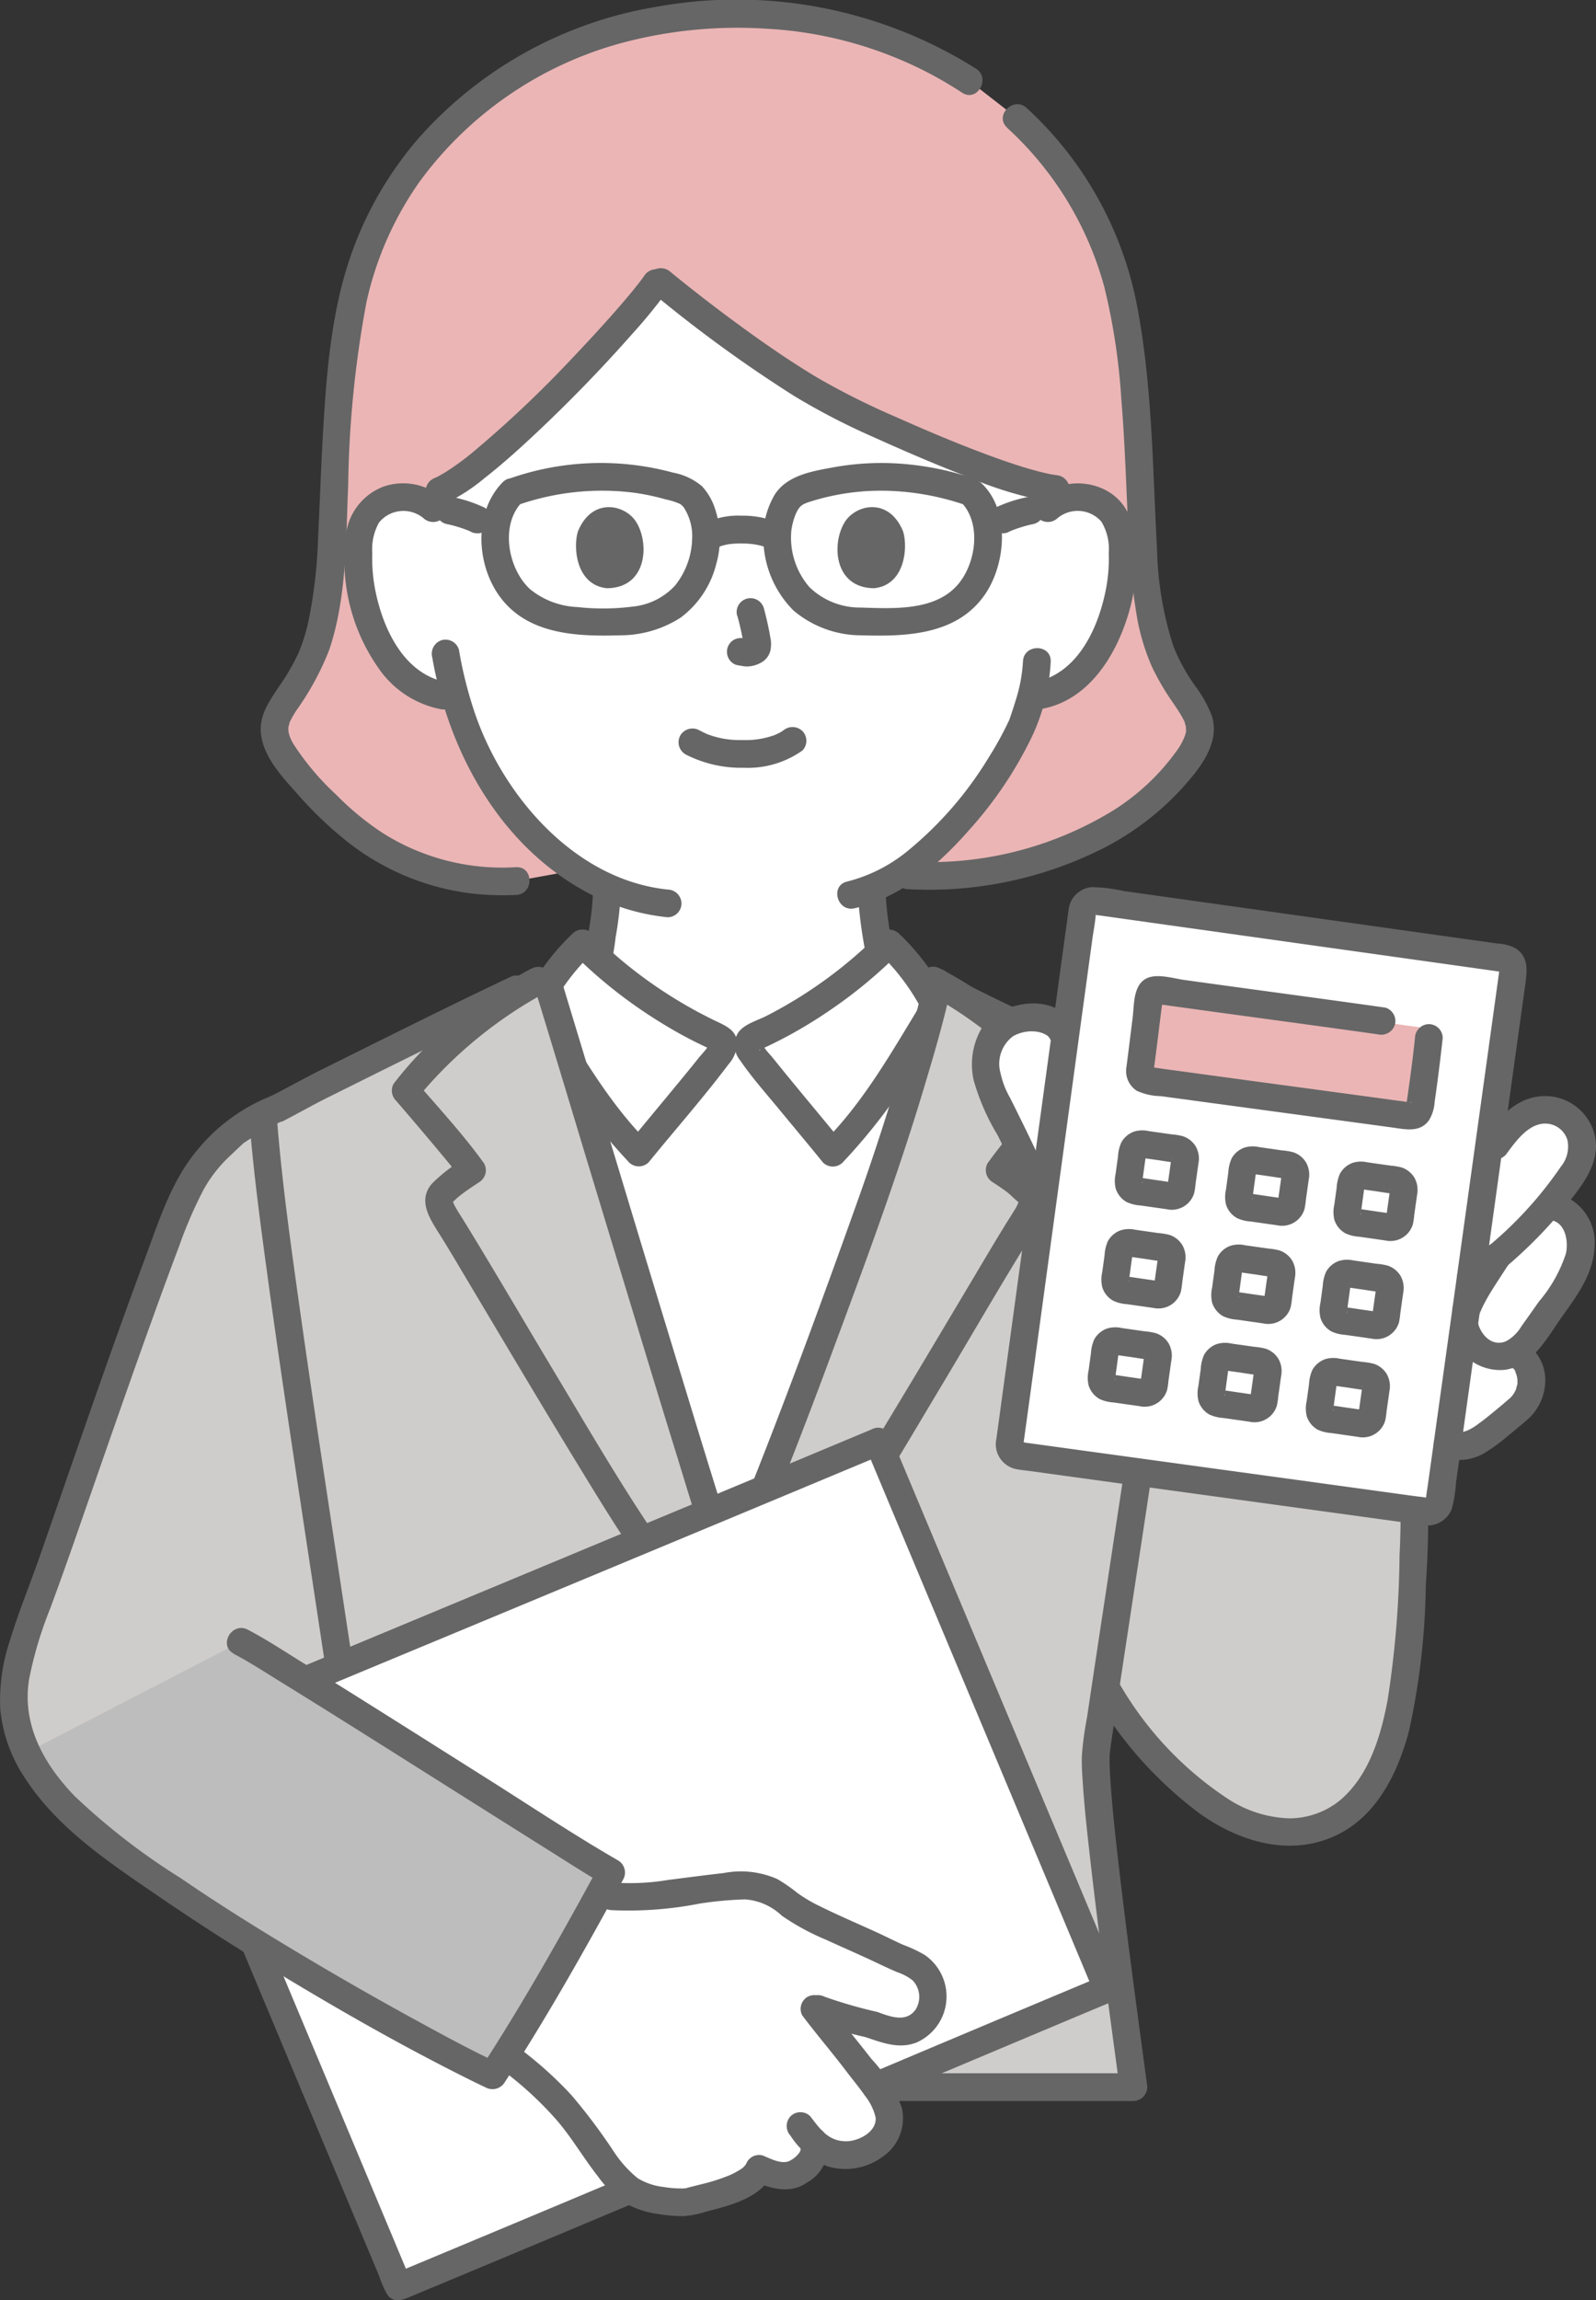
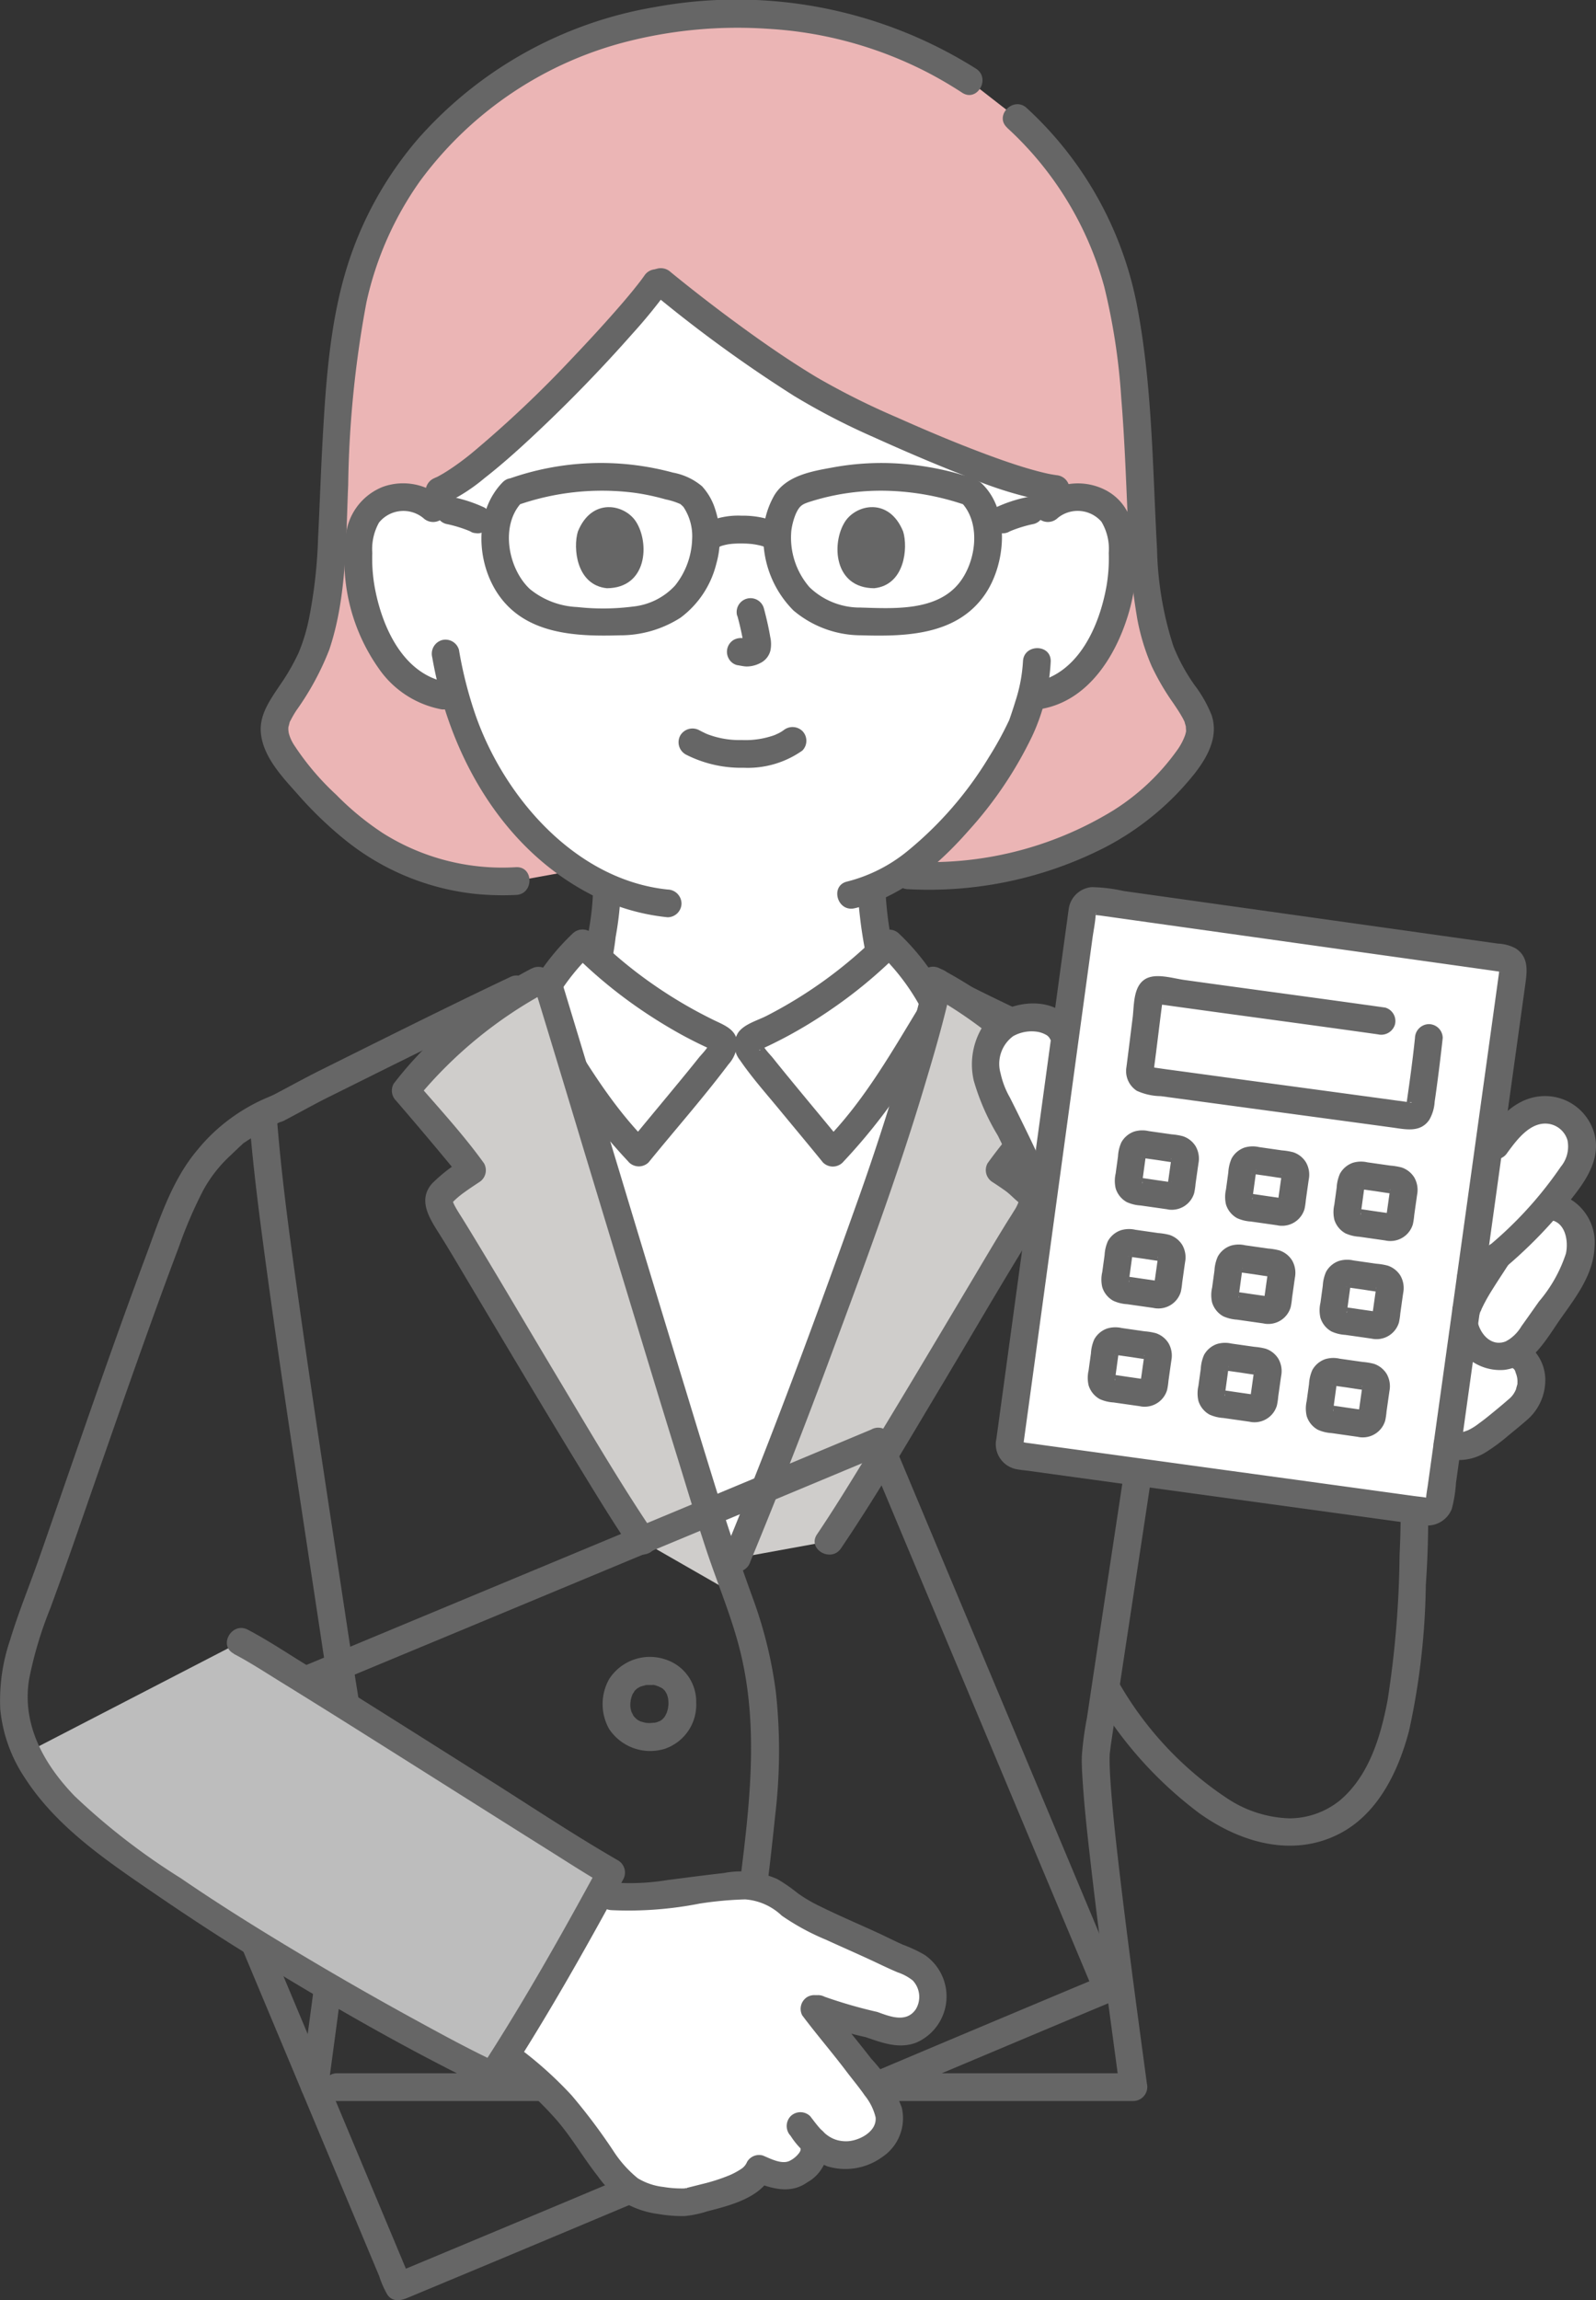
<svg xmlns="http://www.w3.org/2000/svg" height="171.38" viewBox="0 0 118.934 171.38" width="118.934">
  <rect x="0" y="0" width="118.934" height="171.38" fill="#333333" stroke="none" />
  <path d="m978.834 132.8c7.91.367 15.586-2.359 20.024-7.582 3.336-3.926 1.239-4.211-.732-8.048-1.208-2.352-1.607-5.951-1.753-8.638-.327-6.03-.335-11.94-1.464-17.934a25.6 25.6 0 0 0 -7.948-14.228l-3.555-2.767a30.7 30.7 0 0 0 -17.28-4.95c-13.37-.218-26.2 8.242-28.783 21.945-1.129 5.995-1.137 11.9-1.464 17.934-.146 2.687-.544 6.287-1.753 8.638-1.97 3.837-4.067 4.122-.732 8.048 3.708 4.363 8.312 8.4 16.255 8.011l6.665-1.211z" fill="#ebb5b5" transform="translate(-911.189 -67.59)" />
  <path d="m958.89 84.895c-2.375 3.378-12.61 14.082-16.151 15.5 0 0-.154.7-.31 1.409l-.147-.133a3.415 3.415 0 0 0 -2.731-.8 3.22 3.22 0 0 0 -2.318 1.54 4.562 4.562 0 0 0 -.476 1.833 13.646 13.646 0 0 0 1.392 7.239 8.661 8.661 0 0 0 2.244 2.945 5.739 5.739 0 0 0 2.676 1.206l.874.135a23.192 23.192 0 0 0 4.425 8.638 19.821 19.821 0 0 0 6.868 5.475 22.493 22.493 0 0 1 -.484 4.214c-.275 1.567-.189 2.968-2.368 3.756-.144.052-1.159.388-1.579.528 0 0 1.008 12.822 14.149 12.822s15.655-12.252 15.655-12.252c-.218-.09-2.673-1.045-2.815-1.1-2.178-.789-2.093-2.187-2.368-3.754a22.915 22.915 0 0 1 -.483-4.1c5.808-2.362 10.5-10.207 11.314-12.409.121-.368.368-1.06.588-1.882l.458-.07a5.752 5.752 0 0 0 2.676-1.206 8.676 8.676 0 0 0 2.246-2.946 13.642 13.642 0 0 0 1.392-7.237 4.563 4.563 0 0 0 -.476-1.834 3.227 3.227 0 0 0 -2.318-1.54 3.471 3.471 0 0 0 -2.141.384v-1.018c-3.26-.383-11.1-3.8-15.53-5.9-4.832-2.3-11.673-7.7-13.907-9.529" fill="#fff" transform="translate(-910.002 -63.806)" />
  <path d="m979.415 99.553a2.349 2.349 0 0 1 3.26.273 3.943 3.943 0 0 1 .546 2.331 12.171 12.171 0 0 1 -.169 2.478c-.531 2.979-2.109 6.584-5.428 7.155a1.041 1.041 0 0 0 -.722 1.27 1.056 1.056 0 0 0 1.271.722c3.445-.592 5.5-3.821 6.465-6.925a14.456 14.456 0 0 0 .633-5.081c-.1-1.719-.595-3.352-2.182-4.248a4.492 4.492 0 0 0 -5.134.564 1.042 1.042 0 0 0 0 1.461 1.056 1.056 0 0 0 1.461 0z" fill="#666" transform="translate(-900.597 -60.957)" />
  <path d="m979.461 107.915a11.641 11.641 0 0 1 -.569 2.977c-.1.332-.208.659-.318.987-.037.109-.074.217-.112.326-.063.18-.074.173-.027.072a24.944 24.944 0 0 1 -1.512 2.761 27.209 27.209 0 0 1 -6.059 6.991 11.569 11.569 0 0 1 -4.5 2.276c-1.3.3-.748 2.292.549 1.993 3.4-.781 6.244-3.22 8.49-5.779a29.458 29.458 0 0 0 4.747-7.05 14.935 14.935 0 0 0 1.379-5.554c.043-1.33-2.024-1.329-2.067 0z" fill="#666" transform="translate(-903.23 -58.627)" />
  <path d="m943.211 98.093a4.478 4.478 0 0 0 -4.448-.875 4.395 4.395 0 0 0 -2.812 3.9 14 14 0 0 0 2.46 9.626 7.329 7.329 0 0 0 4.581 3.042 1.062 1.062 0 0 0 1.271-.722 1.041 1.041 0 0 0 -.722-1.27c-3.318-.57-4.9-4.177-5.429-7.155a12.171 12.171 0 0 1 -.169-2.478 4.071 4.071 0 0 1 .5-2.268 2.338 2.338 0 0 1 3.289-.348l.015.012a1.061 1.061 0 0 0 1.461 0 1.042 1.042 0 0 0 .003-1.464z" fill="#666" transform="translate(-910.2 -60.958)" />
  <path d="m941.172 107.71c1.244 7.173 5.134 14.2 11.785 17.657a15.989 15.989 0 0 0 5.76 1.722 1.04 1.04 0 0 0 1.033-1.033 1.058 1.058 0 0 0 -1.033-1.034c-6.846-.711-12.178-6.855-14.325-13.022a30.552 30.552 0 0 1 -1.227-4.838 1.042 1.042 0 0 0 -1.271-.722 1.057 1.057 0 0 0 -.722 1.27z" fill="#666" transform="translate(-908.964 -58.748)" />
  <path d="m977.465 75.829a24.948 24.948 0 0 1 7.252 11.871 47.422 47.422 0 0 1 1.263 8.293c.241 2.913.344 5.833.474 8.751a52.218 52.218 0 0 0 .716 7.669 16.381 16.381 0 0 0 1.071 3.526 18.248 18.248 0 0 0 1.607 2.754c.223.334.452.666.649 1.017a3.9 3.9 0 0 1 .224.442c-.067-.164.074.276.09.363-.043-.228 0 .186 0 .265 0 .041-.031.194 0 .011a2.554 2.554 0 0 1 -.074.3 4.554 4.554 0 0 1 -.618 1.153 16.8 16.8 0 0 1 -4.8 4.493 26.161 26.161 0 0 1 -15.246 3.761c-1.329-.058-1.327 2.009 0 2.067a28.852 28.852 0 0 0 14.76-3.148 20.79 20.79 0 0 0 5.586-4.272c1.317-1.443 2.989-3.422 2.3-5.527a9.461 9.461 0 0 0 -1.263-2.239 13.958 13.958 0 0 1 -1.586-2.9 25.088 25.088 0 0 1 -1.223-7.221c-.339-6.138-.347-12.328-1.534-18.385a26.886 26.886 0 0 0 -8.18-14.509c-.975-.9-2.441.557-1.461 1.461z" fill="#666" transform="translate(-902.423 -66.317)" />
  <path d="m949.846 132.4a16.683 16.683 0 0 1 -9.918-2.528 21.072 21.072 0 0 1 -3.488-2.868 19.709 19.709 0 0 1 -3.16-3.736 3.054 3.054 0 0 1 -.363-.806 1.592 1.592 0 0 1 -.039-.523c-.017.1.06-.209.073-.257.056-.212-.031.016.072-.188a8.3 8.3 0 0 1 .448-.775 20.626 20.626 0 0 0 2.45-4.521c1.313-3.9 1.234-8.217 1.41-12.279a79.517 79.517 0 0 1 1.361-13.606 24.759 24.759 0 0 1 4-9.042 27.6 27.6 0 0 1 15.653-10.441 33.383 33.383 0 0 1 10.248-.894 29.614 29.614 0 0 1 11.876 3.234 30.209 30.209 0 0 1 2.613 1.528c1.117.729 2.152-1.059 1.043-1.785a33.47 33.47 0 0 0 -23.871-4.606 30.24 30.24 0 0 0 -17.713 9.824 26.89 26.89 0 0 0 -5.157 9.116c-1.4 4.26-1.711 8.89-1.96 13.339-.136 2.435-.215 4.873-.338 7.308a36.3 36.3 0 0 1 -.67 5.955 13.608 13.608 0 0 1 -.787 2.593 16.1 16.1 0 0 1 -1.395 2.412c-.722 1.082-1.555 2.215-1.406 3.589.194 1.785 1.608 3.25 2.746 4.53a28.4 28.4 0 0 0 3.456 3.339 18.584 18.584 0 0 0 9.8 4.082 20.827 20.827 0 0 0 3.014.074c1.326-.058 1.332-2.125 0-2.067z" fill="#666" transform="translate(-911.384 -67.791)" />
  <path d="m954.433 85.73a101.519 101.519 0 0 0 10.683 7.782 51.123 51.123 0 0 0 5.895 3.052c2.308 1.044 4.639 2.046 7 2.956a28.294 28.294 0 0 0 6.581 1.945 1.04 1.04 0 0 0 1.033-1.034 1.058 1.058 0 0 0 -1.025-1.031c.26.032-.259-.043-.341-.06-.2-.037-.4-.081-.594-.128-.454-.109-.9-.235-1.35-.369-1.023-.31-2.033-.668-3.035-1.043-2.212-.828-4.388-1.749-6.545-2.712a55.364 55.364 0 0 1 -5.913-2.955c-2.082-1.248-4.079-2.636-6.035-4.073q-2.494-1.833-4.89-3.789a1.064 1.064 0 0 0 -1.461 0 1.042 1.042 0 0 0 0 1.461z" fill="#666" transform="translate(-905.921 -64)" />
  <path d="m957.048 84.55c-.128.183-.262.362-.4.539.165-.216-.061.077-.1.128-.1.121-.193.242-.29.362-.415.51-.84 1.01-1.272 1.5-1.071 1.224-2.177 2.419-3.3 3.6a84.679 84.679 0 0 1 -7.347 6.955 19.545 19.545 0 0 1 -1.589 1.2c-.241.164-.485.323-.737.469-.119.069-.238.136-.36.2-.084.042-.463.2-.135.07a1.066 1.066 0 0 0 -.722 1.271 1.04 1.04 0 0 0 1.271.722 13.269 13.269 0 0 0 3.073-1.945c1.269-.99 2.471-2.066 3.647-3.166q3.862-3.61 7.372-7.583a39.376 39.376 0 0 0 2.676-3.281 1.043 1.043 0 0 0 -.37-1.414 1.056 1.056 0 0 0 -1.414.372z" fill="#666" transform="translate(-909.052 -63.984)" />
  <path d="m951.72 121.578a19.323 19.323 0 0 1 -.289 2.971c-.142.833-.224 1.7-.441 2.519-.018.073-.038.144-.06.216s-.094.251-.02.083a2.59 2.59 0 0 1 -.264.465c.1-.147-.041.037-.079.077a2.281 2.281 0 0 1 -.221.2c.107-.084-.062.036-.1.058-.1.062-.2.121-.311.175a14.345 14.345 0 0 1 -1.886.662 1.059 1.059 0 0 0 -.722 1.271 1.044 1.044 0 0 0 1.273.725 16.552 16.552 0 0 0 2.435-.9 3.84 3.84 0 0 0 1.874-2.225 18.056 18.056 0 0 0 .491-2.635 24.148 24.148 0 0 0 .388-3.661 1.034 1.034 0 0 0 -2.066 0z" fill="#666" transform="translate(-907.522 -55.427)" />
  <path d="m966.852 121.609a33.3 33.3 0 0 0 .553 4.586 5.6 5.6 0 0 0 1.112 3.065 6.323 6.323 0 0 0 2.61 1.461c.717.278 1.437.55 2.149.84a1.04 1.04 0 0 0 1.271-.722 1.059 1.059 0 0 0 -.722-1.271c-.632-.258-1.273-.5-1.909-.748l-.848-.328a2.971 2.971 0 0 1 -1.022-.618c-.036-.036-.069-.074-.1-.112.059.079.056.07-.012-.027a3.148 3.148 0 0 1 -.163-.289c-.031-.067-.028-.056.01.031-.022-.058-.042-.117-.063-.176-.035-.106-.063-.212-.089-.321-.111-.455-.163-.923-.238-1.386a28.052 28.052 0 0 1 -.473-3.984 1.034 1.034 0 0 0 -2.067 0z" fill="#666" transform="translate(-902.943 -55.42)" />
  <path d="m949.029 130.644c2.293 7.564 8.186 27.046 9.527 31.353 1.023 3.287 1.978 6.578 3.137 9.833 3.374-8.1 6.43-16.13 10.635-27.924 2.113-5.927 3.769-11.7 4.547-14.814a16.777 16.777 0 0 0 -3.3-4.355 34.558 34.558 0 0 1 -9.979 6.953c-.206.094-.437.209-.5.426h-1.89c-.067-.216-.3-.332-.5-.426a34.55 34.55 0 0 1 -9.977-6.953 15.581 15.581 0 0 0 -2.556 3.1l.041.114c.138.464.425 1.406.815 2.693z" fill="#fff" transform="translate(-907.318 -54.454)" />
-   <path d="m1019.319 155.5s-17.618-19.931-18.464-20.351c-3.743-1.859-11.711-5.451-15.489-7.457 0 0-.265-.142-.632-.341a159.3 159.3 0 0 1 -4.847 16.1c-2.149 6.028-4 11.07-5.742 15.642-1.67 4.375-3.244 8.32-4.894 12.28-1.159-3.253-2.114-6.544-3.137-9.832-1.568-5.038-9.371-30.859-10.344-34.046 0 0-.125-.4-.248-.81l-2.145 1.016c-4.485 2.125-11.868 5.816-15.611 7.673-.689.342-1.575.881-2.21 1.206a17.889 17.889 0 0 0 -3.323 1.914c-1.923 1.819-2.834 2.518-4.442 6.617-2.465 6.281-6.86 19.112-9.01 25.265-2.043 5.844-4.162 9.7-1.94 14.208s6.939 7.431 10.419 9.853a219.31 219.31 0 0 0 24.323 14.2l1.874.868h45.88c-1.37-10.2-3.1-22.977-2.773-25.167.227-1.532.458-3.079.689-4.633 2.758 4.6 8.746 11.6 14.687 10.728 6.427-.943 7.571-9.18 7.914-14.325.47-7.054.828-13.337-.535-20.608z" fill="#cfcdcb" transform="translate(-914.877 -53.998)" />
  <path d="m1003.067 150.5a63.81 63.81 0 0 1 .85 14.087 74.462 74.462 0 0 1 -.891 10.807c-.521 2.75-1.4 5.654-3.559 7.472a6.006 6.006 0 0 1 -3.753 1.334 8.866 8.866 0 0 1 -4.571-1.442 25.573 25.573 0 0 1 -8.173-8.72c-.691-1.134-2.479-.1-1.785 1.043a29.7 29.7 0 0 0 7.815 8.742c3.027 2.166 6.909 3.319 10.4 1.542 2.906-1.479 4.427-4.665 5.222-7.678a53.706 53.706 0 0 0 1.251-10.846 71.351 71.351 0 0 0 -.817-16.885 1.034 1.034 0 1 0 -1.993.549z" fill="#666" transform="translate(-899.622 -48.725)" />
  <path d="m967.481 141.253a43.28 43.28 0 0 0 6.134-8.3c.433-.712.861-1.425 1.292-2.138.269-.443.66-.9.507-1.456a5.46 5.46 0 0 0 -.618-1.181 17.522 17.522 0 0 0 -3.125-3.973 1.052 1.052 0 0 0 -1.461 0 33.379 33.379 0 0 1 -8.4 6.128c-.674.347-1.649.6-2.111 1.237a1.765 1.765 0 0 0 .125 2.064c.877 1.285 1.93 2.467 2.919 3.666 1.089 1.321 2.188 2.631 3.268 3.961a1.041 1.041 0 0 0 1.464 0 1.057 1.057 0 0 0 0-1.461c-1.1-1.351-2.218-2.686-3.326-4.03-.63-.764-1.258-1.528-1.874-2.3-.2-.249-.823-.861-.786-1.149l-.142.521c-.048.1-.178.084.007 0 .125-.052.246-.114.367-.172.217-.1.432-.2.647-.31q.7-.344 1.377-.721 1.442-.8 2.8-1.734a35.24 35.24 0 0 0 5.119-4.239h-1.461a16.5 16.5 0 0 1 3.316 4.489v-1.043c-2.28 3.716-4.4 7.574-7.509 10.685a1.034 1.034 0 0 0 1.471 1.456z" fill="#666" transform="translate(-904.681 -54.649)" />
  <path d="m956.019 139.792c-3.105-3.11-5.228-6.968-7.508-10.685v1.043a16.5 16.5 0 0 1 3.315-4.489h-1.461a35.31 35.31 0 0 0 5.121 4.239q1.322.9 2.723 1.69.679.38 1.377.727c.215.106.43.21.647.311.127.06.255.12.384.178a1.189 1.189 0 0 1 .125.064c.1.058.081.044-.054-.04l-.141-.521c.037.288-.589.9-.786 1.149-.616.774-1.245 1.539-1.875 2.3-1.107 1.344-2.227 2.678-3.326 4.03a1.066 1.066 0 0 0 0 1.461 1.041 1.041 0 0 0 1.463 0c1.976-2.431 4.059-4.787 5.944-7.292a2.527 2.527 0 0 0 .657-1.581c-.027-1.022-.978-1.353-1.75-1.729a34.07 34.07 0 0 1 -4.5-2.644 32.371 32.371 0 0 1 -4.544-3.808 1.052 1.052 0 0 0 -1.461 0 17.483 17.483 0 0 0 -3.124 3.973 5.476 5.476 0 0 0 -.62 1.181c-.144.525.2.953.457 1.374.45.739.895 1.481 1.344 2.22a43.306 43.306 0 0 0 6.134 8.3 1.033 1.033 0 0 0 1.459-1.451z" fill="#666" transform="translate(-907.688 -54.649)" />
  <path d="m971.859 128.587c2.915 1.544 5.922 2.923 8.907 4.326 2.911 1.368 5.885 2.666 8.7 4.219a11.272 11.272 0 0 1 4.357 3.928c.7 1.132 2.484.094 1.785-1.043a12.591 12.591 0 0 0 -4.043-4.047 43.021 43.021 0 0 0 -4.395-2.305c-3.156-1.522-6.34-2.982-9.5-4.494-1.6-.766-3.2-1.537-4.77-2.367-1.175-.623-2.22 1.163-1.043 1.785z" fill="#666" transform="translate(-901.891 -54)" />
  <path d="m959.563 169.977c3.166-7.673 6.117-15.463 10.1-26.629a157.15 157.15 0 0 0 4.875-16.229 33.746 33.746 0 0 1 9.552 8.037c-1.886 2.185-4.483 5.27-4.945 5.923.116.079 2.382 1.511 2.481 2.109.067.406-.185.952-.822 1.938-1.349 2.089-10.925 18.522-14.371 23.6z" fill="#cfcdcb" transform="translate(-904.65 -53.896)" />
  <path d="m958.428 171.239a3.3 3.3 0 0 0 -2.264-3.23 3.612 3.612 0 0 0 -4.207 1.429 3.789 3.789 0 0 0 -.017 3.741 3.675 3.675 0 0 0 4.14 1.48 3.459 3.459 0 0 0 2.349-3.419 1.033 1.033 0 1 0 -2.066 0c0 .086-.005.173-.012.258 0 .043-.014.091-.014.135 0-.315.03-.189.009-.09s-.039.188-.067.28c-.014.047-.027.094-.043.139-.031.094-.146.265.015-.016-.051.086-.086.18-.14.267-.026.043-.056.086-.083.13-.106.164.172-.193.036-.047-.07.077-.143.149-.22.222-.144.138.211-.137.04-.03-.063.038-.123.08-.189.115-.1.056-.194.035.037-.006a1.658 1.658 0 0 0 -.172.06c-.061.019-.121.035-.183.048l-.064.014c-.111.02-.086.017.075 0 .243-.035-.4.021-.439.02-.075 0-.151-.01-.227-.012-.117-.012-.1-.009.06.012-.043-.007-.091-.015-.136-.025-.13-.026-.25-.065-.376-.1-.211-.063.214.112.023.011-.052-.027-.1-.052-.155-.081s-.1-.06-.143-.09c-.175-.106.185.165.035.03-.093-.083-.177-.168-.26-.258-.133-.144.142.212.037.048-.027-.043-.055-.083-.081-.126a1.372 1.372 0 0 0 -.136-.26c.123.116.079.218.033.069-.014-.043-.03-.089-.043-.135-.028-.1-.035-.212-.068-.311.084.249.025.232.02.123 0-.035-.005-.07-.006-.106a3.013 3.013 0 0 1 0-.318c0-.058.017-.118.016-.175.007.283-.021.146 0 .047a2.915 2.915 0 0 1 .1-.384c.016-.052.042-.1.057-.156-.081.278-.053.128-.011.047s.128-.183.172-.279c-.093.21-.1.128-.025.038.037-.041.075-.08.115-.117s.091-.07.126-.11c-.136.1-.161.122-.073.06.031-.022.063-.042.1-.062.051-.031.1-.056.154-.086.188-.106-.233.075-.024.007a3.819 3.819 0 0 1 .374-.107l.067-.012c.112-.02.09-.017-.067 0 .031-.026.179-.016.22-.017h.236c.051 0 .1 0 .153.009.117.012.1.007-.057-.012.1-.036.359.074.459.106.117.038.164.122-.016-.016a2.248 2.248 0 0 0 .21.107c.049.028.1.06.143.09.151.094-.2-.172.005.01.039.036.076.073.114.112.183.2-.091-.149 0-.006.067.1.125.2.183.312.093.175-.086-.246-.023-.057.021.065.042.128.063.2.014.049.027.1.037.151.021.093.023.326.006-.02.006.12.021.238.022.359a1.033 1.033 0 1 0 2.066 0z" fill="#666" transform="translate(-906.548 -44.363)" />
  <path d="m973.744 127c-.465 2.186-1.089 4.342-1.715 6.485q-1.463 4.989-3.205 9.89c-2.156 6.054-4.358 12.092-6.682 18.085q-1.646 4.24-3.379 8.446a1.04 1.04 0 0 0 .722 1.271 1.06 1.06 0 0 0 1.271-.722q3.2-7.746 6.1-15.608c2.422-6.517 4.847-13.046 6.845-19.708.75-2.5 1.5-5.028 2.043-7.587.276-1.3-1.714-1.851-1.992-.549z" fill="#666" transform="translate(-904.845 -54.097)" />
  <path d="m949.323 126.811c-4.736 2.244-9.418 4.594-14.108 6.926-1.255.625-2.472 1.308-3.715 1.951-1.181.613-.137 2.4 1.043 1.785 1.111-.575 2.193-1.195 3.315-1.751l3.24-1.611q3.728-1.853 7.466-3.682 1.9-.926 3.805-1.834a1.043 1.043 0 0 0 .371-1.414 1.056 1.056 0 0 0 -1.414-.37z" fill="#666" transform="translate(-911.344 -53.999)" />
  <path d="m957.223 168.814c-3.445-5.084-13.022-21.516-14.371-23.605-.638-.986-.889-1.532-.822-1.936.1-.6 2.365-2.03 2.481-2.11-.463-.653-3.06-3.737-4.945-5.923a33.271 33.271 0 0 1 9.912-8.214l.533-.258.215.71c.974 3.185 8.775 29.006 10.344 34.044 1.181 3.791 2.27 7.589 3.688 11.328z" fill="#cfcdcb" transform="translate(-909.333 -53.979)" />
  <path d="m947.406 127.806q1.829 5.985 3.631 11.979 2.57 8.481 5.149 16.962.809 2.653 1.627 5.3c.775 2.492 1.514 4.995 2.334 7.472.792 2.389 1.781 4.718 2.425 7.156 1.627 6.154.717 12.456-.053 18.66-.378 3.037-.771 5.953-1.235 9a65.5 65.5 0 0 1 -1.169 6.481c-.035.132-.069.263-.11.392-.036.114-.19.495-.011.078a1.069 1.069 0 0 0 .37 1.414 1.042 1.042 0 0 0 1.414-.37 23.109 23.109 0 0 0 1.159-5.29c.5-3.029.917-6.069 1.317-9.111.375-2.867.728-5.738 1.018-8.615a40.471 40.471 0 0 0 .059-9.179 32.207 32.207 0 0 0 -1.69-6.941c-.9-2.488-1.766-4.979-2.547-7.508q-1.2-3.856-2.373-7.717-2.516-8.229-5-16.468l-4.121-13.6c-.067-.217-.132-.434-.2-.65-.387-1.269-2.383-.728-1.993.549z" fill="#666" transform="translate(-907.509 -54.033)" />
  <path d="m949.15 126.278a28.729 28.729 0 0 0 -5.73 3.921 27.584 27.584 0 0 0 -4.552 4.663 1.047 1.047 0 0 0 .162 1.253q1.49 1.727 2.956 3.477.62.739 1.233 1.486.222.274.443.55c.043.056.218.218.025.028a1.347 1.347 0 0 1 .128.172l.371-1.413a12.32 12.32 0 0 0 -2.443 1.869c-1.077 1.2-.269 2.517.46 3.669.787 1.242 1.528 2.515 2.282 3.779 2.715 4.552 5.416 9.113 8.182 13.637 1.256 2.055 2.51 4.117 3.861 6.114.742 1.095 2.533.062 1.785-1.044-2.588-3.824-4.921-7.832-7.293-11.79-2.219-3.7-4.393-7.429-6.641-11.109-.13-.21-.258-.42-.388-.628-.189-.3-.381-.592-.547-.9a2.528 2.528 0 0 1 -.168-.368.905.905 0 0 1 -.036-.138c-.028-.127-.015.173.012-.01a1.693 1.693 0 0 1 -.072.293c.048-.157-.081.084 0 0a4.235 4.235 0 0 1 .3-.307 6.566 6.566 0 0 1 .639-.516c.362-.264.736-.51 1.108-.757a1.045 1.045 0 0 0 .37-1.414c-1.545-2.15-3.38-4.13-5.107-6.132l.162 1.251a32.363 32.363 0 0 1 9.54-7.842 1.034 1.034 0 0 0 -1.043-1.785z" fill="#666" transform="translate(-909.529 -54.124)" />
  <path d="m972.553 128.063a32.359 32.359 0 0 1 9.54 7.842l.162-1.251c-1.727 2-3.562 3.982-5.107 6.132a1.05 1.05 0 0 0 .371 1.414c.31.2.62.409.922.623.421.3.712.658 1.158.987-.031-.023-.064-.137-.049-.058.025.13-.04-.159-.043-.186-.022-.126-.054 0 0-.056s.011-.052-.009.033a3.034 3.034 0 0 1 -.391.807c-.175.294-.364.579-.544.87-.845 1.366-1.661 2.752-2.483 4.133-2.645 4.437-5.279 8.88-7.977 13.285-1.193 1.95-2.387 3.9-3.668 5.8-.748 1.1 1.043 2.14 1.785 1.044 2.7-3.989 5.126-8.173 7.6-12.3 2.188-3.656 4.316-7.352 6.563-10.972.615-.99 1.666-2.339.932-3.526a8.721 8.721 0 0 0 -2.755-2.266l.37 1.413a1.073 1.073 0 0 1 .13-.172c-.19.172-.025.031.023-.028q.22-.276.443-.55.611-.748 1.233-1.486 1.464-1.749 2.957-3.477a1.056 1.056 0 0 0 .161-1.253 27.49 27.49 0 0 0 -4.552-4.663 28.663 28.663 0 0 0 -5.73-3.921 1.058 1.058 0 0 0 -1.413.37 1.043 1.043 0 0 0 .37 1.414z" fill="#666" transform="translate(-903.55 -54.124)" />
  <path d="m997.809 135.357c-.316 3.885-.838 7.756-1.367 11.618-.732 5.313-1.526 10.619-2.325 15.922-.87 5.76-1.751 11.519-2.61 17.281a24.128 24.128 0 0 0 -.385 2.886c-.016.589.019 1.181.057 1.769.119 1.872.323 3.74.534 5.6.664 5.861 1.47 11.706 2.256 17.553l1-1.308h-59.4a1.034 1.034 0 0 0 0 2.066h59.4a1.053 1.053 0 0 0 1-1.308c-.7-5.2-1.409-10.409-2.024-15.625-.238-2.018-.467-4.038-.628-6.064-.054-.674-.1-1.349-.12-2.024-.006-.238-.01-.478 0-.717 0-.1.016-.2.017-.3 0-.028.006-.057.009-.086-.038.525.042-.278.057-.373 1.646-11.1 3.411-22.184 4.964-33.3.632-4.521 1.27-9.05 1.64-13.6a1.041 1.041 0 0 0 -1.033-1.033 1.053 1.053 0 0 0 -1.033 1.033z" fill="#666" transform="translate(-910.504 -52.209)" />
  <path d="m930.136 135.739c.32 3.938.85 7.861 1.386 11.776.716 5.238 1.5 10.466 2.287 15.694.869 5.76 1.751 11.518 2.61 17.28.1.683.2 1.366.3 2.049.086.548.005-.239.015.13 0 .123.012.247.015.37.011.573-.021 1.147-.058 1.718-.117 1.832-.316 3.659-.522 5.481-.642 5.69-1.421 11.365-2.185 17.039a1.07 1.07 0 0 0 .722 1.271 1.041 1.041 0 0 0 1.271-.722c.7-5.217 1.413-10.434 2.034-15.661.244-2.049.479-4.1.652-6.155a18.262 18.262 0 0 0 .12-3.513c-.32-2.858-.847-5.708-1.276-8.552q-.665-4.4-1.333-8.794c-.812-5.36-1.62-10.722-2.373-16.09-.621-4.427-1.24-8.864-1.6-13.321a1.06 1.06 0 0 0 -1.034-1.033 1.041 1.041 0 0 0 -1.033 1.033z" fill="#666" transform="translate(-911.541 -52.119)" />
-   <path d="m978.12 154.814c-15.967 6.678-36.5 15.191-52.868 22.037 4.747 11.351 13.964 33.356 17.131 40.927 20.71-8.618 35.449-14.935 52.818-22.2-3.421-8.18-13.7-32.668-17.081-40.765z" fill="#fff" transform="translate(-912.685 -47.41)" />
  <path d="m978.047 154.014q-10.128 4.236-20.264 8.451l-21.323 8.878q-5.641 2.351-11.281 4.708c-.463.194-.959.7-.722 1.271q3.412 8.159 6.828 16.315l7.216 17.238q1.32 3.151 2.639 6.3a6.826 6.826 0 0 0 .632 1.422c.394.526.959.426 1.486.206l1.669-.695q3.032-1.263 6.064-2.531 10.908-4.565 21.8-9.171 10.121-4.273 20.25-8.53l2.644-1.107c.463-.194.959-.7.722-1.271q-3.216-7.688-6.44-15.371-3.873-9.236-7.745-18.471-.855-2.044-1.712-4.088l-.711-1.7c-.28-.669-.483-1.57-1.2-1.859a1.04 1.04 0 0 0 -1.271.722 1.059 1.059 0 0 0 .722 1.271l-.722-.722q3.147 7.527 6.306 15.051l7.675 18.308q1.55 3.7 3.1 7.405l.721-1.271q-9.862 4.125-19.708 8.293-10.094 4.262-20.194 8.509-6.456 2.708-12.917 5.4h.546l.722.723q-2.923-6.989-5.849-13.975l-7.63-18.212q-1.827-4.367-3.654-8.736l-.722 1.27q10.271-4.3 20.551-8.568 10.623-4.421 21.243-8.844 5.537-2.309 11.074-4.622a1.067 1.067 0 0 0 .721-1.271 1.038 1.038 0 0 0 -1.266-.726z" fill="#666" transform="translate(-912.886 -47.605)" />
  <path d="m977.05 188.433c-.56-.954-1.7-1.184-2.641-1.65-2.178-1.079-4.437-1.96-6.614-3.092-1.076-.559-2.023-1.664-3.209-1.96a12.827 12.827 0 0 0 -3.875.121c-2.047.2-5.213.828-7.2.563l-.911-.186c-2.225 4.068-4.521 8.1-7.007 12.033a28.37 28.37 0 0 1 5.321 5.033c1.214 1.634 2.239 3.54 3.777 4.842 1.318 1.116 4.254 1.117 4.47 1.06 1.63-.431 4.669-1.021 5.324-2.472 1.265.5 2.113.79 3 .172.974-.681 1.318-1.3 1.042-2.2a3.212 3.212 0 0 0 2.455 1c1.427.016 3.229-1.095 3.229-2.7 0-1.372-1.609-3.083-2.4-4.164-.892-1.217-2.328-2.849-3.385-4.3 1.261.892 3 .9 4.446 1.442 1.349.5 2.621.98 3.837-.179a2.8 2.8 0 0 0 .341-3.363z" fill="#fff" transform="translate(-907.921 -41.133)" />
  <path d="m952.2 183.644a27.417 27.417 0 0 0 6.555-.491 27.094 27.094 0 0 1 3.387-.312 4.424 4.424 0 0 1 2.73 1.212 17.622 17.622 0 0 0 3.29 1.791c1.227.563 2.467 1.1 3.687 1.674.555.264 1.106.525 1.672.764a3.635 3.635 0 0 1 1.111.6 1.783 1.783 0 0 1 .237 2.131c-.7 1.05-1.918.563-2.875.215a35.115 35.115 0 0 1 -3.927-1.133c-1.186-.595-2.234 1.187-1.044 1.785a29.8 29.8 0 0 0 4.091 1.222c1.251.422 2.509.919 3.819.394a3.752 3.752 0 0 0 .6-6.51 10.017 10.017 0 0 0 -1.608-.759c-.659-.289-1.3-.623-1.954-.922-1.414-.647-2.845-1.256-4.24-1.945a10.844 10.844 0 0 1 -1.686-.992 12.218 12.218 0 0 0 -1.507-1.042 6.724 6.724 0 0 0 -4-.446c-1.391.154-2.776.342-4.164.517a17.127 17.127 0 0 1 -4.182.178 1.039 1.039 0 0 0 -1.033 1.034 1.057 1.057 0 0 0 1.033 1.033z" fill="#666" transform="translate(-906.615 -41.328)" />
  <path d="m963.751 189.769c1.054 1.407 2.206 2.736 3.265 4.14.455.6.947 1.184 1.377 1.807a4.15 4.15 0 0 1 .8 1.611c.121 1.106-1.311 1.8-2.193 1.792-1.348 0-1.954-.933-2.678-1.866a1.04 1.04 0 0 0 -1.461 0 1.061 1.061 0 0 0 0 1.461 5.779 5.779 0 0 0 2.75 2.275 4.662 4.662 0 0 0 4.062-.685 3.47 3.47 0 0 0 1.471-3.7 10.97 10.97 0 0 0 -2.266-3.626c-1.1-1.426-2.266-2.8-3.346-4.246a1.065 1.065 0 0 0 -1.413-.372 1.041 1.041 0 0 0 -.372 1.414z" fill="#666" transform="translate(-903.945 -39.585)" />
  <path d="m967.747 198.738c.089.294.117.388-.01.589a1.965 1.965 0 0 1 -.737.626c-.6.289-1.435-.173-2-.4a1.033 1.033 0 0 0 -1.167.473 1.143 1.143 0 0 1 -.451.536 5.545 5.545 0 0 1 -.829.45 13.731 13.731 0 0 1 -2.1.675c-.332.085-.665.168-1 .252-.073.019-.151.033-.222.057-.241.078.068-.078.122 0a1.565 1.565 0 0 0 -.215.011 8.284 8.284 0 0 1 -1.543-.111 4.7 4.7 0 0 1 -1.906-.645 8.624 8.624 0 0 1 -1.724-1.89 43.592 43.592 0 0 0 -3.212-4.293 28.711 28.711 0 0 0 -4.629-4.036 1.042 1.042 0 0 0 -1.413.372 1.054 1.054 0 0 0 .37 1.413 26.316 26.316 0 0 1 4.263 3.766c1.271 1.368 2.176 3 3.369 4.521a7.947 7.947 0 0 0 2.088 2.024 6.777 6.777 0 0 0 2.372.778 11.01 11.01 0 0 0 1.964.163 7.9 7.9 0 0 0 1.73-.357c1.637-.423 3.926-.979 4.746-2.645l-1.166.474c1.281.506 2.647.884 3.87.011a2.947 2.947 0 0 0 1.421-3.369 1.034 1.034 0 0 0 -1.993.549z" fill="#666" transform="translate(-908.159 -38.959)" />
  <path d="m932.638 166.9c2.589 1.351 24.9 15.635 27.6 17.19-2.781 5.123-5.64 10.215-8.836 15.123a219.3 219.3 0 0 1 -24.323-14.2c-3.48-2.422-8.2-5.349-10.419-9.851z" fill="#bdbdbd" transform="translate(-914.697 -44.579)" />
  <path d="m932.488 175.537c1.189.623 2.322 1.365 3.463 2.069q3.136 1.935 6.251 3.9c4.573 2.874 9.132 5.766 13.706 8.636 1.387.87 2.763 1.766 4.182 2.584l-.37-1.414c-2.786 5.132-5.653 10.224-8.836 15.123l1.413-.37c-2.066-.959-4.073-2.052-6.071-3.144q-4.454-2.431-8.811-5.037c-3.01-1.8-5.992-3.654-8.885-5.638a49.57 49.57 0 0 1 -7.888-6.1c-2.3-2.378-3.961-5.335-3.4-8.733a29 29 0 0 1 1.574-5.263q.874-2.373 1.709-4.759c2.11-6.061 4.2-12.131 6.39-18.164q.735-2.023 1.495-4.036a32.834 32.834 0 0 1 1.794-4.169 10.046 10.046 0 0 1 2.046-2.62c.2-.193.4-.381.6-.573.106-.1.221-.2.321-.3.114-.122-.2.13.048-.041.5-.337 1.017-.649 1.543-.947.276-.157.555-.31.839-.454.1-.052.206-.1.309-.151.25-.123-.128.038.112-.043 1.256-.417.718-2.414-.549-1.993a13.51 13.51 0 0 0 -3.229 1.755 13.215 13.215 0 0 0 -2.473 2.352c-1.923 2.278-2.842 5.244-3.87 8-2.32 6.229-4.481 12.519-6.662 18.8-.442 1.271-.88 2.544-1.327 3.812-.7 1.973-1.495 3.915-2.1 5.918a13.934 13.934 0 0 0 -.721 5.142 11.111 11.111 0 0 0 1.829 5.1c2 3.1 4.973 5.37 7.962 7.446 2.831 1.966 5.691 3.882 8.623 5.693 5.4 3.336 10.923 6.546 16.61 9.371q.568.283 1.144.553a1.066 1.066 0 0 0 1.414-.37c3.183-4.9 6.049-9.992 8.836-15.124a1.052 1.052 0 0 0 -.371-1.414c-3.33-1.92-6.544-4.067-9.795-6.117-4.555-2.874-9.1-5.759-13.684-8.6-1.358-.842-2.707-1.735-4.122-2.478-1.177-.617-2.223 1.166-1.044 1.785z" fill="#666" transform="translate(-915.07 -52.32)" />
  <path d="m978.6 129.267a2.189 2.189 0 0 1 1.68 1.058l32.284 8.432c.871-1.195 1.923-2.475 3.39-2.652a2.753 2.753 0 0 1 3.057 3.144 5.108 5.108 0 0 1 -1.091 2.2q-.689.933-1.443 1.816a2.436 2.436 0 0 1 1.916 1.022 3.32 3.32 0 0 1 .516 2.181 4.609 4.609 0 0 1 -.206 1.026 10.951 10.951 0 0 1 -1.636 2.893l-1.57 2.212a4.905 4.905 0 0 1 -1.542 1.591 2 2 0 0 1 1 .887 3.084 3.084 0 0 1 .27 1.585 2.892 2.892 0 0 1 -.921 1.714 28.872 28.872 0 0 1 -3.048 2.384 2.681 2.681 0 0 1 -2.229.286 2.172 2.172 0 0 1 -.734-.525l-29.713-18.262c-.773-1.888-2.183-4.779-3.425-7.225-.834-1.643-.818-4.133.684-5.158a3.885 3.885 0 0 1 2.761-.609z" fill="#fff" transform="translate(-901.127 -53.404)" />
  <path d="m976.037 162.545c.817-5.938 4.583-33.611 5.414-39.637a.854.854 0 0 1 .961-.732h.007l30.407 4.27a.856.856 0 0 1 .732.965c-1.588 11.446-4.047 29.162-5.5 39.529a.856.856 0 0 1 -.966.732c-5.263-.732-25.3-3.469-30.324-4.165a.855.855 0 0 1 -.733-.963z" fill="#fff" transform="translate(-900.793 -55.055)" />
  <g fill="#666">
    <path d="m986.8 139.921-1.391-.2-.669-.1-.32-.046c-.044-.006-.091-.011-.136-.02-.115-.02-.178-.085.03.037-.141-.083.064.059.07.072-.007-.019-.162-.164-.03-.015s-.016-.1.052.086.014-.017 0-.033c.01.015.025.273.027.1 0 .265-.026.178-.015.1.017-.115.035-.231.051-.348q.1-.731.2-1.461l.033-.253c.006-.047 0-.217.006-.038l-.01.079c.023-.079.019-.074-.017.015-.1.167.022 0 .025-.025 0 .016-.168.2-.052.086-.173.168-.148.1-.075.068-.165.062-.2.077-.094.043l.054-.012-.163.025c.083 0 .078 0-.016-.009-.13-.063-.037-.006.03 0l.321.046.711.1c.458.065.916.147 1.376.2.156.017-.069-.015-.086-.047 0 0 .083.053.094.056l-.125-.091c.054.059.049.052-.011-.022l-.048-.06c.052.094.041.059-.033-.1a1.066 1.066 0 0 0 .028.107c-.069-.116-.021-.23-.026-.106.016-.352 0 0-.011.086l-.2 1.421c-.015.1-.028.206-.043.309-.005.036-.016.078-.019.115-.014.19.107-.191.021-.038-.1.173.132-.157.043-.06s.206-.13.056-.051c.236-.122.157-.059.067-.038s-.035.011.137-.02a.721.721 0 0 1 -.116-.006 1.035 1.035 0 0 0 -1.033 1.033 1.062 1.062 0 0 0 1.033 1.033 1.739 1.739 0 0 0 1.772-1.248 5.215 5.215 0 0 0 .1-.678l.117-.826.1-.7a1.852 1.852 0 0 0 -.209-1.275 1.767 1.767 0 0 0 -.949-.75 4.685 4.685 0 0 0 -.836-.139l-1.715-.244a2.1 2.1 0 0 0 -1.074.033 1.754 1.754 0 0 0 -.965.812 2.911 2.911 0 0 0 -.247 1.042l-.017.128c.043-.313.01-.072 0-.009l-.056.412c-.035.244-.068.489-.1.732a2.465 2.465 0 0 0 0 1.123 1.757 1.757 0 0 0 .827 1.018 2.886 2.886 0 0 0 1.029.252l1.951.278a1.143 1.143 0 0 0 .8-.1 1.059 1.059 0 0 0 .474-.618 1.041 1.041 0 0 0 -.728-1.261z" transform="translate(-899.306 -51.808)" />
    <path d="m1006.8 138.17c.695-.95 1.713-2.333 3.062-2.146a1.726 1.726 0 0 1 1.412 1.222 2.362 2.362 0 0 1 -.5 1.98 28.862 28.862 0 0 1 -7.224 7.32 1.063 1.063 0 0 0 -.371 1.413 1.042 1.042 0 0 0 1.414.372 34.715 34.715 0 0 0 7.388-7.253c1.034-1.375 1.851-2.971 1.17-4.7a3.809 3.809 0 0 0 -4.133-2.377c-1.793.272-3 1.749-4.005 3.126a1.042 1.042 0 0 0 .372 1.414 1.057 1.057 0 0 0 1.413-.372z" transform="translate(-894.466 -52.295)" />
    <path d="m1007.1 150.533a2.617 2.617 0 0 1 .37.2c-.111-.074.122.109.126.112.084.094.1.1.037.031a1.163 1.163 0 0 1 .095.172c-.062-.139.057.194.054.184a1.619 1.619 0 0 1 .094.65c0 .275.043-.094-.02.163-.01.043-.111.381-.07.278a1.833 1.833 0 0 1 -.621.836c-.2.179-.409.352-.615.525q-.42.352-.847.695-.213.172-.43.339c.2-.159-.072.052-.109.08-.061.043-.12.089-.18.132a4.277 4.277 0 0 1 -.813.5c.025-.01-.2.07-.216.077-.077.025-.156.046-.234.064-.128.023-.158.03-.08.02a1.578 1.578 0 0 1 -.358 0c.136.015-.422-.139-.1 0a1.068 1.068 0 0 0 -1.414.37 1.041 1.041 0 0 0 .371 1.414 3.744 3.744 0 0 0 3.383-.32 13.5 13.5 0 0 0 1.676-1.242q.709-.57 1.4-1.168a3.908 3.908 0 0 0 1.343-2.708 3.275 3.275 0 0 0 -1.8-3.19 1.066 1.066 0 0 0 -1.414.371 1.04 1.04 0 0 0 .371 1.413z" transform="translate(-894.797 -48.86)" />
    <path d="m1010.053 141.827c1.168.139 1.4 1.57 1.2 2.5a10.538 10.538 0 0 1 -2.009 3.576c-.436.615-.866 1.234-1.308 1.845a3.054 3.054 0 0 1 -1.13 1.112c-1.084.453-1.933-.5-2.14-1.477-.278-1.3-2.27-.749-1.993.549a3.741 3.741 0 0 0 3.957 3.068c2.1-.233 3.176-2.33 4.275-3.884 1.138-1.607 2.4-3.246 2.482-5.3a3.766 3.766 0 0 0 -3.331-4.054 1.039 1.039 0 0 0 -1.033 1.033 1.058 1.058 0 0 0 1.033 1.034z" transform="translate(-894.56 -50.935)" />
    <path d="m1004.789 148.106c.017-.047.036-.093.054-.139.051-.126.017-.006-.018.043a1.57 1.57 0 0 0 .117-.263q.126-.268.265-.529c.173-.328.365-.647.563-.96.4-.641.822-1.271 1.231-1.908a1.044 1.044 0 0 0 -.37-1.414 1.057 1.057 0 0 0 -1.414.372 24.822 24.822 0 0 0 -2.42 4.251 1.038 1.038 0 0 0 .1.8 1.034 1.034 0 0 0 1.89-.248z" transform="translate(-894.533 -50.223)" />
    <path d="m981.37 130c-1.376-2.542-5.579-1.869-6.942.3a5.37 5.37 0 0 0 -.537 3.816 16.809 16.809 0 0 0 1.792 4.09c.732 1.49 1.464 2.987 2.1 4.523a1.065 1.065 0 0 0 1.27.721 1.039 1.039 0 0 0 .722-1.27c-.616-1.5-1.3-2.961-2.009-4.416q-.583-1.2-1.185-2.394a6.294 6.294 0 0 1 -.692-1.8 2.56 2.56 0 0 1 .938-2.768 2.828 2.828 0 0 1 1.8-.327 1.984 1.984 0 0 1 .611.206.724.724 0 0 1 .355.364c.633 1.17 2.418.13 1.785-1.043z" transform="translate(-901.326 -53.604)" />
    <path d="m977.229 163.014q.716-5.195 1.421-10.391l2.059-15.092q.842-6.182 1.688-12.363c.08-.584.206-1.18.243-1.766.016-.243.079-.047-.028-.043-.079 0-.295-.012-.142.03a3.6 3.6 0 0 0 .459.064l1 .141 5.972.839 15.335 2.152 6 .843 1.043.147c.136.019.271.043.408.057.228.026.126.1.075-.025-.1-.249-.043-.036-.07.143l-.6 4.337q-1.394 10.051-2.792 20.1-.664 4.78-1.332 9.559-.285 2.049-.571 4.1c-.043.317-.107.637-.133.955 0 .021-.047.194-.039.2 2.175 1.723.018-.114.063-.115.121-.006.289 0 .1-.035-.33-.068-.675-.094-1.008-.139q-6.833-.942-13.669-1.877l-13.885-1.906-1-.138c-.151-.02-.3-.038-.452-.062a1.6 1.6 0 0 0 -.274-.049c.139-.139.137.511.163.06.075-1.328-1.992-1.324-2.067 0a1.9 1.9 0 0 0 1.518 1.966c.317.064.647.09.968.133l2.631.363 7.276 1 15.551 2.133 2.768.381.992.137a1.951 1.951 0 0 0 2.272-1.175 9.712 9.712 0 0 0 .315-1.938q.154-1.1.309-2.208l.649-4.663q1.453-10.428 2.9-20.858l1.329-9.571c.133-.966.188-1.944-.753-2.54a3.108 3.108 0 0 0 -1.309-.349l-2.486-.349-15.107-2.122-7.461-1.048-2.846-.4a11.894 11.894 0 0 0 -2.372-.288 1.89 1.89 0 0 0 -1.707 1.6c-.042.283-.078.566-.116.85q-.155 1.118-.309 2.241-.424 3.1-.845 6.2-1.068 7.818-2.134 15.637-.874 6.411-1.751 12.822-.12.887-.243 1.771a1.069 1.069 0 0 0 .722 1.271 1.04 1.04 0 0 0 1.272-.722z" transform="translate(-900.988 -55.249)" />
    <path d="m1000 141.8-1.391-.2-.669-.1-.318-.043c-.046-.006-.093-.011-.138-.02-.114-.02-.176-.086.031.037-.141-.083.064.058.07.072-.009-.018-.162-.164-.03-.015s-.016-.1.052.085.014-.017 0-.033c.01.015.023.274.027.106 0 .265-.025.178-.014.1l.048-.347q.1-.731.2-1.464l.033-.253c.006-.048 0-.217.006-.039l-.01.08c.023-.08.018-.075-.017.015-.1.165.022 0 .025-.025 0 .015-.168.2-.053.086-.172.168-.147.1-.074.067-.165.063-.2.078-.094.043l.054-.011-.163.025c.083 0 .077 0-.016-.01-.13-.062-.037 0 .03 0l.321.046.711.1c.458.065.916.147 1.377.2.156.017-.068-.015-.086-.048 0 0 .084.054.1.057l-.126-.091c.054.059.051.052-.01-.022l-.048-.062q.078.141-.033-.1a1.043 1.043 0 0 0 .028.106c-.069-.115-.021-.23-.026-.1.016-.352 0 0-.012.085l-.2 1.422c-.015.1-.028.2-.043.307a1.171 1.171 0 0 0 -.019.116c-.014.19.107-.191.021-.039-.1.173.132-.155.043-.059s.206-.13.056-.051c.236-.122.157-.06.067-.038s-.036.011.136-.02a.594.594 0 0 1 -.115-.007 1.037 1.037 0 0 0 -1.033 1.033 1.062 1.062 0 0 0 1.033 1.034 1.741 1.741 0 0 0 1.772-1.249 5.25 5.25 0 0 0 .1-.676l.116-.826.1-.7a1.862 1.862 0 0 0 -.209-1.276 1.767 1.767 0 0 0 -.949-.75 4.793 4.793 0 0 0 -.837-.139l-1.714-.244a2.112 2.112 0 0 0 -1.074.033 1.766 1.766 0 0 0 -.966.812 2.95 2.95 0 0 0 -.246 1.042c-.006.043-.011.086-.017.13.043-.315.01-.073 0-.009-.019.137-.037.274-.057.412-.033.244-.068.488-.1.732a2.482 2.482 0 0 0 0 1.123 1.756 1.756 0 0 0 .828 1.017 2.88 2.88 0 0 0 1.028.252l1.951.279a1.136 1.136 0 0 0 .8-.1 1.055 1.055 0 0 0 .474-.617 1.044 1.044 0 0 0 -.731-1.271z" transform="translate(-896.215 -51.367)" />
    <path d="m993.456 140.881-1.391-.2-.669-.1-.318-.046c-.046-.006-.093-.011-.138-.019-.114-.021-.177-.086.03.036-.14-.083.065.058.072.072-.009-.019-.162-.164-.03-.015s-.016-.1.052.086.014-.017 0-.035c.01.016.023.274.027.106 0 .265-.026.178-.014.1l.048-.348q.1-.731.2-1.461c.011-.086.022-.168.033-.253.006-.048-.005-.215.006-.039l-.01.08c.023-.08.019-.075-.017.015-.1.167.022 0 .025-.025 0 .016-.168.2-.053.086-.172.168-.147.1-.074.068-.165.062-.2.077-.094.042l.054-.011-.163.025c.083 0 .078 0-.016-.009-.13-.063-.037-.006.03 0l.321.046.711.1c.458.065.916.147 1.377.2.156.017-.068-.015-.086-.048 0 0 .084.054.1.057l-.126-.091c.054.059.051.052-.01-.022l-.048-.061c.052.093.041.059-.033-.1a1.045 1.045 0 0 0 .028.106c-.069-.115-.021-.23-.027-.1.016-.352 0 0-.011.085l-.2 1.422c-.014.1-.027.2-.043.309-.005.036-.015.078-.019.115-.014.19.107-.191.022-.038-.1.172.132-.157.042-.06s.206-.13.055-.051c.237-.122.157-.059.068-.038s-.036.011.136-.02a.6.6 0 0 1 -.116-.007 1.037 1.037 0 0 0 -1.033 1.034 1.062 1.062 0 0 0 1.033 1.033 1.739 1.739 0 0 0 1.772-1.249 5.415 5.415 0 0 0 .1-.676l.116-.826.1-.7a1.845 1.845 0 0 0 -.209-1.275 1.757 1.757 0 0 0 -.949-.75 4.686 4.686 0 0 0 -.836-.139l-1.714-.246a2.111 2.111 0 0 0 -1.074.035 1.756 1.756 0 0 0 -.966.811 2.947 2.947 0 0 0 -.247 1.042c-.005.043-.011.086-.017.13.043-.313.011-.073 0-.009l-.056.412-.1.732a2.484 2.484 0 0 0 0 1.123 1.758 1.758 0 0 0 .827 1.018 2.886 2.886 0 0 0 1.029.252l1.951.278a1.143 1.143 0 0 0 .8-.1 1.059 1.059 0 0 0 .474-.618 1.046 1.046 0 0 0 -.732-1.271z" transform="translate(-897.746 -51.583)" />
    <path d="m985.994 145.88-1.392-.2-.669-.1-.318-.043c-.046-.006-.093-.011-.137-.019-.114-.021-.178-.086.03.037-.141-.083.065.058.072.07-.009-.019-.163-.164-.03-.015s-.017-.1.051.086.014-.017 0-.033c.01.015.023.274.027.1-.005.265-.026.179-.014.1l.049-.347q.1-.733.2-1.463l.033-.252c.006-.048 0-.218.006-.04l-.01.079c.024-.079.017-.074-.017.015-.1.167.022 0 .025-.025 0 .016-.168.2-.052.086-.173.168-.148.1-.075.067-.165.063-.2.077-.094.043l.054-.011-.163.025c.083 0 .078 0-.016-.01-.13-.063-.037 0 .03 0l.321.046.711.1c.458.065.917.146 1.377.2.155.017-.069-.015-.085-.048a1.08 1.08 0 0 0 .094.057l-.126-.091c.054.059.051.052-.01-.022l-.048-.062q.078.141-.033-.1a1.013 1.013 0 0 0 .028.106c-.069-.115-.021-.228-.027-.106.017-.351 0 0-.011.086l-.2 1.421c-.015.1-.028.206-.043.309-.006.037-.016.078-.02.116-.014.19.107-.193.021-.039-.095.173.133-.156.043-.06s.206-.128.057-.049c.234-.122.157-.06.067-.038s-.036.011.136-.02a.61.61 0 0 1 -.116-.007 1.038 1.038 0 0 0 -1.033 1.034 1.062 1.062 0 0 0 1.033 1.033 1.74 1.74 0 0 0 1.772-1.249 5.451 5.451 0 0 0 .1-.676l.116-.826c.032-.233.065-.467.1-.7a1.865 1.865 0 0 0 -.209-1.276 1.774 1.774 0 0 0 -.95-.749 4.668 4.668 0 0 0 -.835-.139l-1.714-.246a2.111 2.111 0 0 0 -1.074.035 1.762 1.762 0 0 0 -.971.812 2.924 2.924 0 0 0 -.246 1.042l-.017.128c.043-.313.01-.072 0-.009-.018.138-.037.275-.057.412q-.05.367-.1.732a2.484 2.484 0 0 0 0 1.123 1.748 1.748 0 0 0 .827 1.018 2.886 2.886 0 0 0 1.029.252l1.95.278a1.145 1.145 0 0 0 .8-.1 1.052 1.052 0 0 0 .473-.618 1.04 1.04 0 0 0 -.72-1.26z" transform="translate(-899.495 -50.412)" />
    <path d="m999.162 147.731-1.392-.2-.668-.1-.32-.043c-.046-.006-.091-.011-.137-.02-.114-.02-.176-.085.03.038-.14-.083.065.057.072.07-.009-.019-.162-.164-.03-.015s-.016-.1.051.086.014-.017 0-.033c.011.015.025.273.028.1 0 .265-.026.178-.015.1.017-.115.033-.231.049-.348q.1-.731.2-1.461l.035-.253c.006-.047-.005-.217.006-.038l-.01.079c.023-.08.017-.074-.017.015-.1.167.022 0 .023-.025 0 .015-.167.2-.052.086-.172.167-.148.1-.075.067-.164.063-.2.077-.093.043l.053-.012-.162.026c.083 0 .076 0-.016-.01-.13-.063-.037 0 .03 0l.321.046.71.1c.458.065.917.147 1.379.2.156.017-.069-.015-.086-.048 0 0 .084.054.095.057l-.126-.091q.081.089-.011-.022l-.048-.062c.053.094.042.06-.032-.1a.782.782 0 0 0 .028.106c-.069-.115-.021-.23-.027-.106.016-.351 0 0-.011.086l-.2 1.421c-.015.1-.028.206-.043.31-.005.036-.016.078-.019.115-.014.19.107-.191.021-.038-.1.172.133-.157.043-.06s.206-.13.056-.051c.237-.122.157-.06.068-.038s-.036.011.136-.02a.589.589 0 0 1 -.115-.007 1.039 1.039 0 0 0 -1.034 1.034 1.062 1.062 0 0 0 1.034 1.033 1.74 1.74 0 0 0 1.771-1.249 5.451 5.451 0 0 0 .1-.676l.116-.826q.048-.35.1-.7a1.863 1.863 0 0 0 -.208-1.276 1.768 1.768 0 0 0 -.95-.749 4.688 4.688 0 0 0 -.836-.139l-1.714-.246a2.111 2.111 0 0 0 -1.074.035 1.751 1.751 0 0 0 -.966.811 2.924 2.924 0 0 0 -.246 1.042c-.006.043-.012.086-.017.13.043-.315.009-.073 0-.009-.019.137-.038.274-.057.412q-.05.367-.1.732a2.465 2.465 0 0 0 0 1.123 1.755 1.755 0 0 0 .826 1.018 2.885 2.885 0 0 0 1.029.252q.976.137 1.951.278a1.136 1.136 0 0 0 .8-.1 1.034 1.034 0 0 0 -.248-1.888z" transform="translate(-896.41 -49.978)" />
    <path d="m992.623 146.812-1.392-.2-.668-.1-.32-.043c-.046-.007-.093-.011-.137-.02-.114-.02-.178-.086.03.037-.14-.083.065.058.072.072-.009-.019-.162-.164-.03-.016s-.016-.1.051.086.014-.017 0-.033c.011.015.025.274.028.106-.005.265-.026.178-.015.1.017-.115.033-.231.049-.347q.1-.733.2-1.464l.035-.253c.006-.048-.005-.217.006-.039l-.01.08c.023-.08.017-.075-.017.015-.1.165.022 0 .023-.025 0 .015-.167.2-.052.085-.172.168-.148.1-.075.068-.165.062-.2.077-.094.043l.054-.012-.162.025c.083 0 .076 0-.016-.01-.13-.062-.037 0 .03 0l.321.046.71.1c.458.065.917.147 1.378.2.156.017-.069-.015-.086-.048 0 0 .084.054.095.057l-.126-.091q.081.089-.011-.022l-.048-.062c.052.094.042.06-.032-.1a.818.818 0 0 0 .028.106c-.069-.114-.021-.228-.027-.106.016-.35 0 0-.011.086l-.2 1.422c-.015.1-.028.2-.043.309 0 .036-.016.078-.018.115-.014.19.107-.191.021-.039-.1.173.133-.156.043-.059s.206-.13.056-.051c.237-.122.157-.06.068-.038s-.036.011.136-.02a.611.611 0 0 1 -.116-.007 1.039 1.039 0 0 0 -1.033 1.034 1.062 1.062 0 0 0 1.033 1.033 1.74 1.74 0 0 0 1.772-1.249 5.438 5.438 0 0 0 .1-.676l.116-.826q.048-.35.1-.7a1.866 1.866 0 0 0 -.209-1.277 1.773 1.773 0 0 0 -.95-.749 4.688 4.688 0 0 0 -.836-.139l-1.716-.244a2.094 2.094 0 0 0 -1.073.033 1.752 1.752 0 0 0 -.966.812 2.909 2.909 0 0 0 -.246 1.04c-.006.043-.012.086-.017.13.043-.314.009-.073 0-.009-.019.137-.038.275-.057.412q-.05.367-.1.732a2.468 2.468 0 0 0 0 1.123 1.761 1.761 0 0 0 .827 1.018 2.938 2.938 0 0 0 1.029.252l1.951.278a1.136 1.136 0 0 0 .8-.1 1.032 1.032 0 0 0 -.248-1.886z" transform="translate(-897.941 -50.194)" />
    <path d="m985.159 151.811-1.391-.2-.669-.1-.318-.046c-.046-.006-.093-.011-.138-.02-.114-.02-.176-.085.031.037-.141-.083.064.058.07.072-.009-.019-.162-.164-.03-.015s-.016-.1.052.086.014-.017 0-.033c.01.014.023.273.027.1 0 .265-.025.178-.014.1.016-.115.033-.231.049-.348q.1-.731.2-1.464l.033-.252c.006-.048 0-.218.006-.039l-.01.079c.023-.08.018-.074-.017.015-.1.167.022 0 .025-.025 0 .015-.168.2-.053.086-.172.167-.147.1-.074.067-.165.063-.2.077-.094.043l.054-.012-.163.026c.083 0 .078 0-.016-.01-.128-.063-.037 0 .03 0l.321.046.711.1c.458.065.916.147 1.377.2.156.017-.068-.015-.086-.048 0 0 .084.054.1.057l-.125-.091q.08.089-.011-.022l-.048-.062q.078.141-.033-.1a1.047 1.047 0 0 0 .028.106c-.069-.115-.021-.23-.026-.1.016-.352 0 0-.012.085l-.2 1.422c-.015.1-.028.2-.043.309a1.146 1.146 0 0 0 -.019.115c-.014.19.107-.191.021-.038-.1.172.132-.157.043-.06s.206-.13.056-.051c.236-.122.157-.06.067-.038s-.036.011.136-.02a.6.6 0 0 1 -.115-.007 1.037 1.037 0 0 0 -1.033 1.034 1.062 1.062 0 0 0 1.033 1.033 1.741 1.741 0 0 0 1.772-1.249 5.249 5.249 0 0 0 .1-.676l.116-.826.1-.7a1.859 1.859 0 0 0 -.209-1.275 1.764 1.764 0 0 0 -.948-.75 4.668 4.668 0 0 0 -.835-.139l-1.714-.246a2.111 2.111 0 0 0 -1.074.035 1.759 1.759 0 0 0 -.966.811 2.924 2.924 0 0 0 -.246 1.042c-.006.043-.011.086-.017.13.043-.315.01-.073 0-.009-.02.137-.038.275-.057.412q-.052.367-.1.732a2.467 2.467 0 0 0 0 1.123 1.762 1.762 0 0 0 .827 1.018 2.887 2.887 0 0 0 1.029.252l1.951.278a1.136 1.136 0 0 0 .8-.1 1.03 1.03 0 0 0 -.25-1.883z" transform="translate(-899.689 -49.024)" />
    <path d="m998.329 153.66-1.392-.2-.669-.1-.318-.043c-.043-.006-.093-.012-.137-.02-.114-.021-.178-.086.03.037-.141-.083.065.058.07.072-.008-.019-.162-.164-.028-.016s-.017-.1.051.086.014-.017 0-.033c.011.015.025.274.027.1-.005.267-.025.179-.014.1.016-.115.033-.231.049-.347q.1-.733.2-1.463l.033-.252c.007-.048-.005-.216.006-.039l-.01.079c.025-.079.018-.074-.017.016-.1.165.022 0 .025-.026 0 .016-.167.2-.052.086-.173.168-.148.1-.075.068-.165.062-.2.077-.094.043l.054-.012-.162.026c.083 0 .077 0-.017-.01-.128-.063-.037-.006.031 0l.321.047.71.1c.458.067.917.147 1.379.2.156.019-.069-.015-.086-.047a1.08 1.08 0 0 0 .094.057l-.125-.093c.054.059.051.053-.011-.021l-.048-.062c.052.094.041.059-.033-.1a1.043 1.043 0 0 0 .028.106c-.069-.115-.021-.23-.026-.106.016-.352 0 0-.011.086l-.2 1.421c-.015.1-.028.206-.043.309-.005.037-.016.078-.019.115-.014.191.107-.191.021-.038-.1.173.132-.156.043-.06s.206-.13.055-.049c.236-.122.157-.06.068-.038s-.036.011.136-.02a.9.9 0 0 1 -.116-.007 1.035 1.035 0 0 0 -1.033 1.033 1.061 1.061 0 0 0 1.033 1.033 1.738 1.738 0 0 0 1.772-1.248 5.214 5.214 0 0 0 .1-.678l.117-.826.1-.7a1.848 1.848 0 0 0 -.209-1.276 1.773 1.773 0 0 0 -.947-.75 4.685 4.685 0 0 0 -.837-.139l-1.714-.244a2.112 2.112 0 0 0 -1.074.033 1.761 1.761 0 0 0 -.966.812 2.948 2.948 0 0 0 -.246 1.042l-.017.13c.043-.315.01-.073 0-.009-.018.137-.037.274-.057.411-.033.246-.067.489-.1.732a2.487 2.487 0 0 0 0 1.124 1.756 1.756 0 0 0 .827 1.018 2.9 2.9 0 0 0 1.029.251l1.951.279a1.137 1.137 0 0 0 .8-.1 1.035 1.035 0 0 0 -.25-1.89z" transform="translate(-896.604 -48.589)" />
    <path d="m991.79 152.743-1.392-.2-.669-.1-.318-.043c-.046-.006-.093-.011-.137-.02-.114-.02-.178-.086.03.037-.141-.083.065.058.07.072-.007-.019-.162-.164-.028-.015s-.017-.1.051.086.014-.017 0-.035c.011.015.025.274.027.106 0 .265-.025.178-.014.1.016-.115.033-.231.049-.348q.1-.731.2-1.461l.033-.253c.006-.048-.005-.217.006-.039l-.01.08c.025-.08.019-.075-.017.015-.1.167.022 0 .025-.025 0 .016-.167.2-.052.085-.173.168-.148.1-.075.068-.165.062-.2.077-.094.043l.054-.012-.162.026c.081 0 .077 0-.017-.01-.128-.063-.037 0 .031 0l.321.046.71.1c.458.065.917.146 1.379.2.156.019-.069-.015-.086-.047a1.091 1.091 0 0 0 .094.057l-.125-.093c.054.059.049.052-.011-.021l-.048-.062q.078.141-.033-.1a1.074 1.074 0 0 0 .028.106c-.069-.115-.021-.23-.026-.106.016-.351 0 0-.011.086l-.2 1.421c-.015.1-.028.206-.043.309 0 .037-.016.078-.019.115-.014.19.107-.19.021-.038-.1.173.132-.156.043-.06s.206-.128.056-.049c.236-.123.157-.06.068-.038s-.036.01.136-.02a.727.727 0 0 1 -.116-.007 1.036 1.036 0 0 0 -1.033 1.033 1.062 1.062 0 0 0 1.033 1.034 1.74 1.74 0 0 0 1.772-1.249 5.249 5.249 0 0 0 .1-.676l.117-.827c.032-.232.065-.465.1-.7a1.848 1.848 0 0 0 -.208-1.276 1.773 1.773 0 0 0 -.947-.75 4.683 4.683 0 0 0 -.837-.139l-1.714-.244a2.111 2.111 0 0 0 -1.074.033 1.766 1.766 0 0 0 -.966.812 2.948 2.948 0 0 0 -.245 1.042l-.017.128c.043-.313.01-.072 0-.007-.019.137-.037.274-.057.412-.033.244-.068.488-.1.732a2.484 2.484 0 0 0 0 1.123 1.753 1.753 0 0 0 .827 1.018 2.933 2.933 0 0 0 1.029.252l1.951.278a1.137 1.137 0 0 0 .8-.1 1.034 1.034 0 0 0 -.25-1.888z" transform="translate(-898.136 -48.804)" />
  </g>
-   <path d="m1004.86 135.491c-.043.325-.079.611-.109.837a.708.708 0 0 1 -.791.613h-.012c-3.993-.552-15.931-2.152-19.437-2.636a.713.713 0 0 1 -.613-.8c.237-1.727.7-5.239.821-5.927l5.186.684c5.181.727 12.22 1.7 14.914 2.076a.713.713 0 0 1 .61.8c-.121.92-.389 2.976-.569 4.353z" fill="#ebb5b5" transform="translate(-898.952 -53.789)" />
  <path d="m1004.588 131.333c-.165 1.579-.379 3.15-.607 4.72-.042.3-.1.18.168.074.18-.072.263.031.122 0-.049-.011-.1-.014-.153-.021l-.81-.111-1.811-.247q-4.737-.644-9.473-1.281l-4.4-.6-1.688-.228-.694-.1c-.043-.006-.238-.062-.264-.036-.043.043.1.153.128.2-.014.215-.012.248.005.1l.037-.275c.216-1.609.4-3.221.612-4.831a1.073 1.073 0 0 0 .041-.306c.06.275-1.377-.021-.611.373a1.735 1.735 0 0 0 .484.068l1.177.163 2.651.365c4.107.562 8.216 1.113 12.32 1.692a1.071 1.071 0 0 0 1.272-.722 1.043 1.043 0 0 0 -.722-1.271c-4.053-.571-8.11-1.116-12.164-1.671q-1.4-.193-2.808-.388c-.861-.118-2.159-.546-2.936-.049-.879.559-.8 1.929-.913 2.856-.12.947-.236 1.9-.357 2.845-.025.2-.049.388-.074.584-.009.067-.017.133-.027.2.038-.284-.016.128-.016.121a1.748 1.748 0 0 0 .781 1.7 4.462 4.462 0 0 0 1.788.4l4.364.591 10.592 1.433 2.293.312c.991.136 2.092.407 2.761-.573a3.051 3.051 0 0 0 .4-1.353c.084-.559.16-1.123.233-1.686q.2-1.527.367-3.057a1.04 1.04 0 0 0 -1.034-1.033 1.056 1.056 0 0 0 -1.033 1.033z" fill="#666" transform="translate(-899.145 -53.989)" />
  <path d="m968.435 108.578c3.356.1 7.16 0 9.253-3.06 1.566-2.293 1.891-6.317-.332-8.325a3.538 3.538 0 0 0 -1.359-.56q-.639-.193-1.29-.344a22.238 22.238 0 0 0 -2.821-.455 19.994 19.994 0 0 0 -5.54.236c-1.57.283-3.448.6-4.353 2.054a6.235 6.235 0 0 0 -.818 3.629 7.694 7.694 0 0 0 2.229 4.974 7.823 7.823 0 0 0 5.031 1.851c1.33.052 1.328-2.015 0-2.067a5.41 5.41 0 0 1 -3.835-1.517 5.631 5.631 0 0 1 -1.35-4.237 5 5 0 0 1 .323-1.21c.3-.66.5-.744 1.163-.953a17.443 17.443 0 0 1 5.522-.786 19.467 19.467 0 0 1 6.093 1.112l-.455-.265c1.485 1.527 1.139 4.332-.073 5.937-1.672 2.212-4.927 1.991-7.388 1.92a1.034 1.034 0 0 0 0 2.066z" fill="#666" transform="translate(-904.277 -61.245)" />
  <path d="m946.716 98.919a18.99 18.99 0 0 1 8.884-.952 17.143 17.143 0 0 1 2.266.485 5.236 5.236 0 0 1 1.109.355c-.014-.007.189.173.212.2a3.919 3.919 0 0 1 .653 2.41 5.806 5.806 0 0 1 -1.275 3.457 4.945 4.945 0 0 1 -3.118 1.561 17.42 17.42 0 0 1 -4.165.038 5.98 5.98 0 0 1 -3.537-1.344c-1.635-1.528-2.231-4.776-.574-6.481.928-.954-.532-2.417-1.461-1.461-2.091 2.15-1.975 5.85-.37 8.267 2.027 3.052 5.787 3.226 9.107 3.125a8.329 8.329 0 0 0 4.527-1.312 7.143 7.143 0 0 0 2.666-4.012 6.951 6.951 0 0 0 -.084-4.073 4.5 4.5 0 0 0 -.98-1.709 4.659 4.659 0 0 0 -2.161-1.016 20.525 20.525 0 0 0 -12.25.467 1.06 1.06 0 0 0 -.722 1.271 1.044 1.044 0 0 0 1.273.724z" fill="#666" transform="translate(-908.262 -61.245)" />
  <path d="m958.865 101.206c.207-.1-.244.086-.016 0a2.261 2.261 0 0 1 .22-.07c.156-.043.313-.074.473-.1.077-.012.227-.014-.085.01.037 0 .074-.009.111-.012.094-.011.189-.02.284-.026.2-.012.391-.019.588-.017s.374.007.56.022c.095.007.191.016.288.027.075.009.231.043-.078-.012.036.007.073.011.11.016.172.027.344.062.512.1.069.019.138.038.206.06.086.028.376.151.017 0a1.137 1.137 0 0 0 .8.1 1.059 1.059 0 0 0 .618-.474 1.045 1.045 0 0 0 -.37-1.414 6.779 6.779 0 0 0 -2.661-.495 5.759 5.759 0 0 0 -2.617.495 1.041 1.041 0 0 0 -.371 1.414 1.059 1.059 0 0 0 1.414.37z" fill="#666" transform="translate(-905.177 -60.5)" />
  <path d="m976.329 100.363.106-.047-.247.1a9.8 9.8 0 0 1 1.949-.616 1.033 1.033 0 0 0 .247-1.887 1.143 1.143 0 0 0 -.8-.1 10.5 10.5 0 0 0 -2.3.765 1.033 1.033 0 0 0 -.474.618 1.031 1.031 0 0 0 .722 1.27l.274.037a1.036 1.036 0 0 0 .522-.142z" fill="#666" transform="translate(-901.086 -60.766)" />
  <path d="m945 98.579a10.583 10.583 0 0 0 -2.3-.766 1.11 1.11 0 0 0 -.8.1 1.032 1.032 0 0 0 -.37 1.413 1.018 1.018 0 0 0 .617.474 9.8 9.8 0 0 1 1.949.616l-.247-.1.107.047a.784.784 0 0 0 .384.123.805.805 0 0 0 .412-.019 1.061 1.061 0 0 0 .617-.474 1.044 1.044 0 0 0 .1-.8 1.009 1.009 0 0 0 -.474-.618z" fill="#666" transform="translate(-908.907 -60.767)" />
  <path d="m956.544 113.708a9.054 9.054 0 0 0 4.352 1.006 7.05 7.05 0 0 0 4.369-1.28 1.038 1.038 0 0 0 0-1.461 1.059 1.059 0 0 0 -1.461 0c.307-.238.043-.039-.033.011s-.18.11-.273.158c-.067.035-.387.168-.127.069-.125.047-.249.1-.376.137a6.427 6.427 0 0 1 -2.239.3 6.662 6.662 0 0 1 -2.136-.288c-.138-.043-.271-.09-.409-.137-.043-.015-.085-.038-.128-.052.254.075.077.036.009 0-.169-.079-.334-.162-.5-.249a1.055 1.055 0 0 0 -1.413.372 1.043 1.043 0 0 0 .37 1.413z" fill="#666" transform="translate(-905.475 -57.512)" />
  <path d="m959.735 105.212a20.772 20.772 0 0 1 .486 2.228l-.036-.275a1.422 1.422 0 0 1 .007.307l.037-.274a.682.682 0 0 1 -.033.138l.1-.247a.611.611 0 0 1 -.048.089l.16-.21a.5.5 0 0 1 -.072.073l.209-.163a1.436 1.436 0 0 1 -.177.094l.247-.1a1.3 1.3 0 0 1 -.3.085l.275-.037a1.171 1.171 0 0 1 -.279 0l.274.037c-.1-.015-.208-.039-.313-.054a1.137 1.137 0 0 0 -.8.1 1.034 1.034 0 0 0 -.371 1.413.987.987 0 0 0 .617.474c.23.031.453.09.686.1a2.179 2.179 0 0 0 1-.236 1.42 1.42 0 0 0 .793-.939 2.4 2.4 0 0 0 -.01-1.023c-.121-.717-.287-1.428-.474-2.133a1.033 1.033 0 0 0 -1.992.55z" fill="#666" transform="translate(-904.788 -59.334)" />
  <path d="m949.989 100.221c-.371 1.208-.128 3.989 2.161 4.226 3.026-.019 3.185-3.38 2.168-4.962-.834-1.293-3.286-1.831-4.329.736z" fill="#666" transform="translate(-906.925 -60.621)" />
  <path d="m970.529 100.221c.371 1.208.13 3.989-2.16 4.226-3.028-.019-3.187-3.38-2.17-4.962.835-1.293 3.287-1.831 4.33.736z" fill="#666" transform="translate(-903.227 -60.621)" />
</svg>